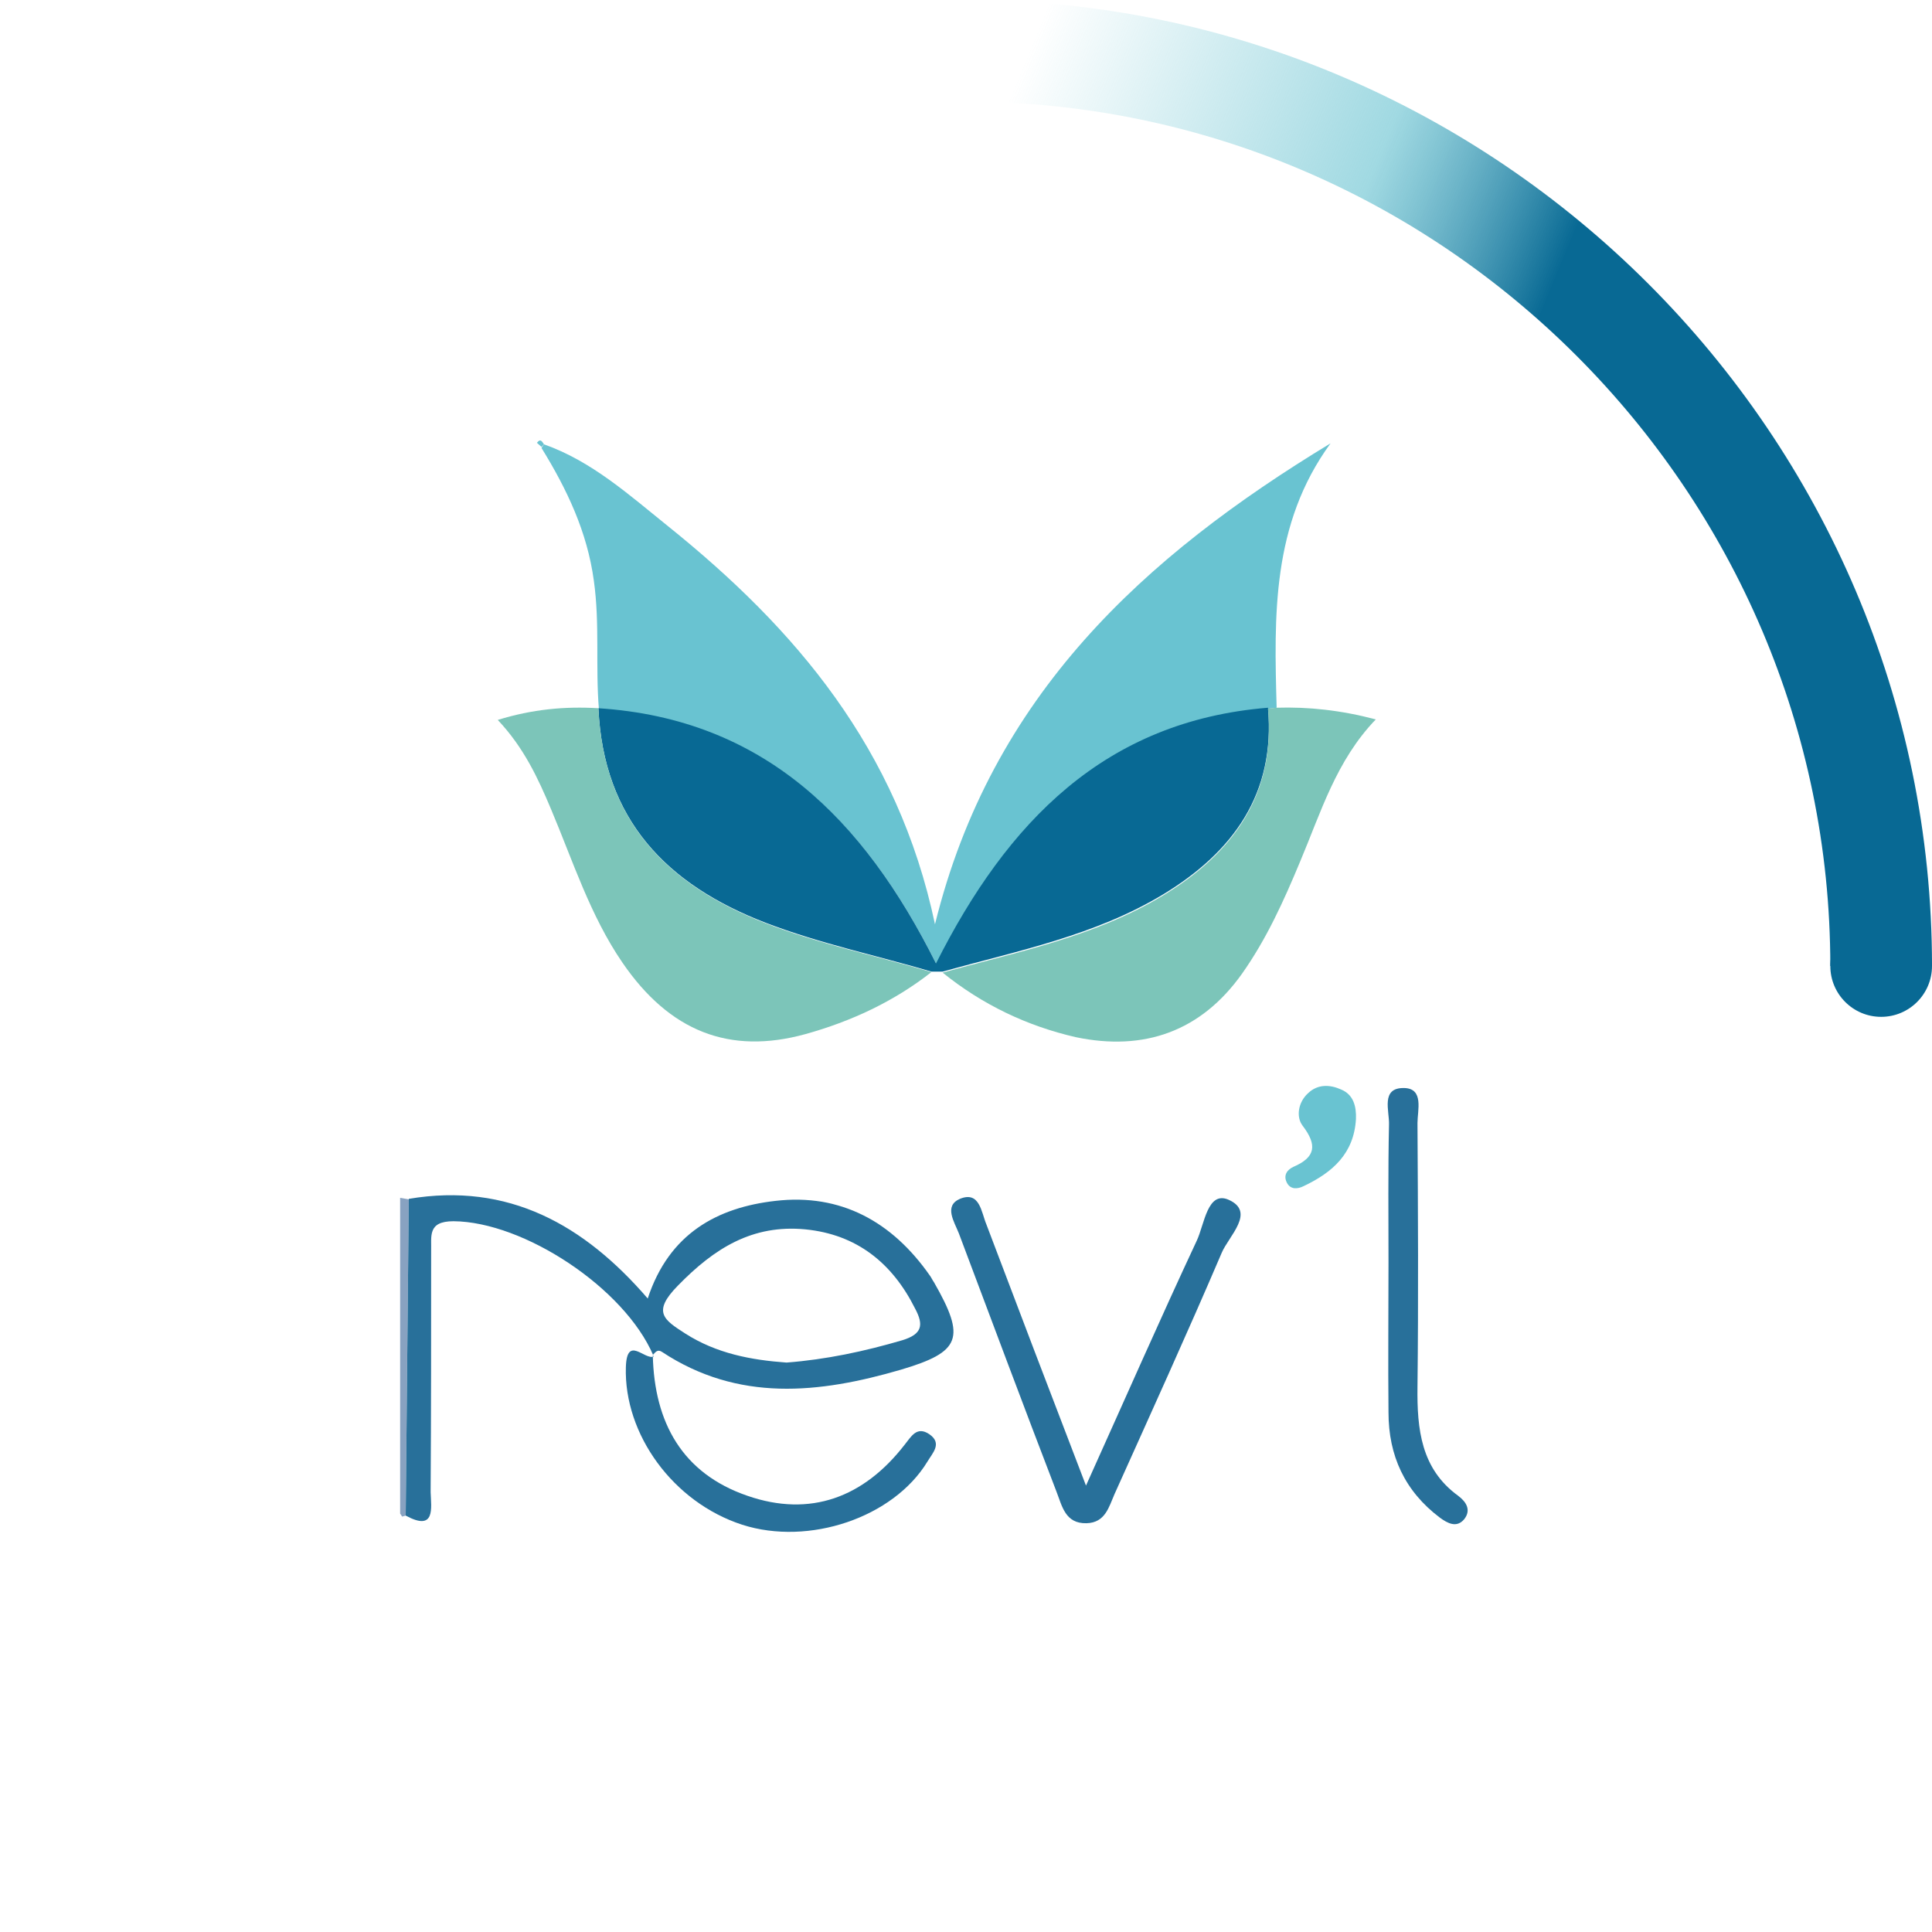
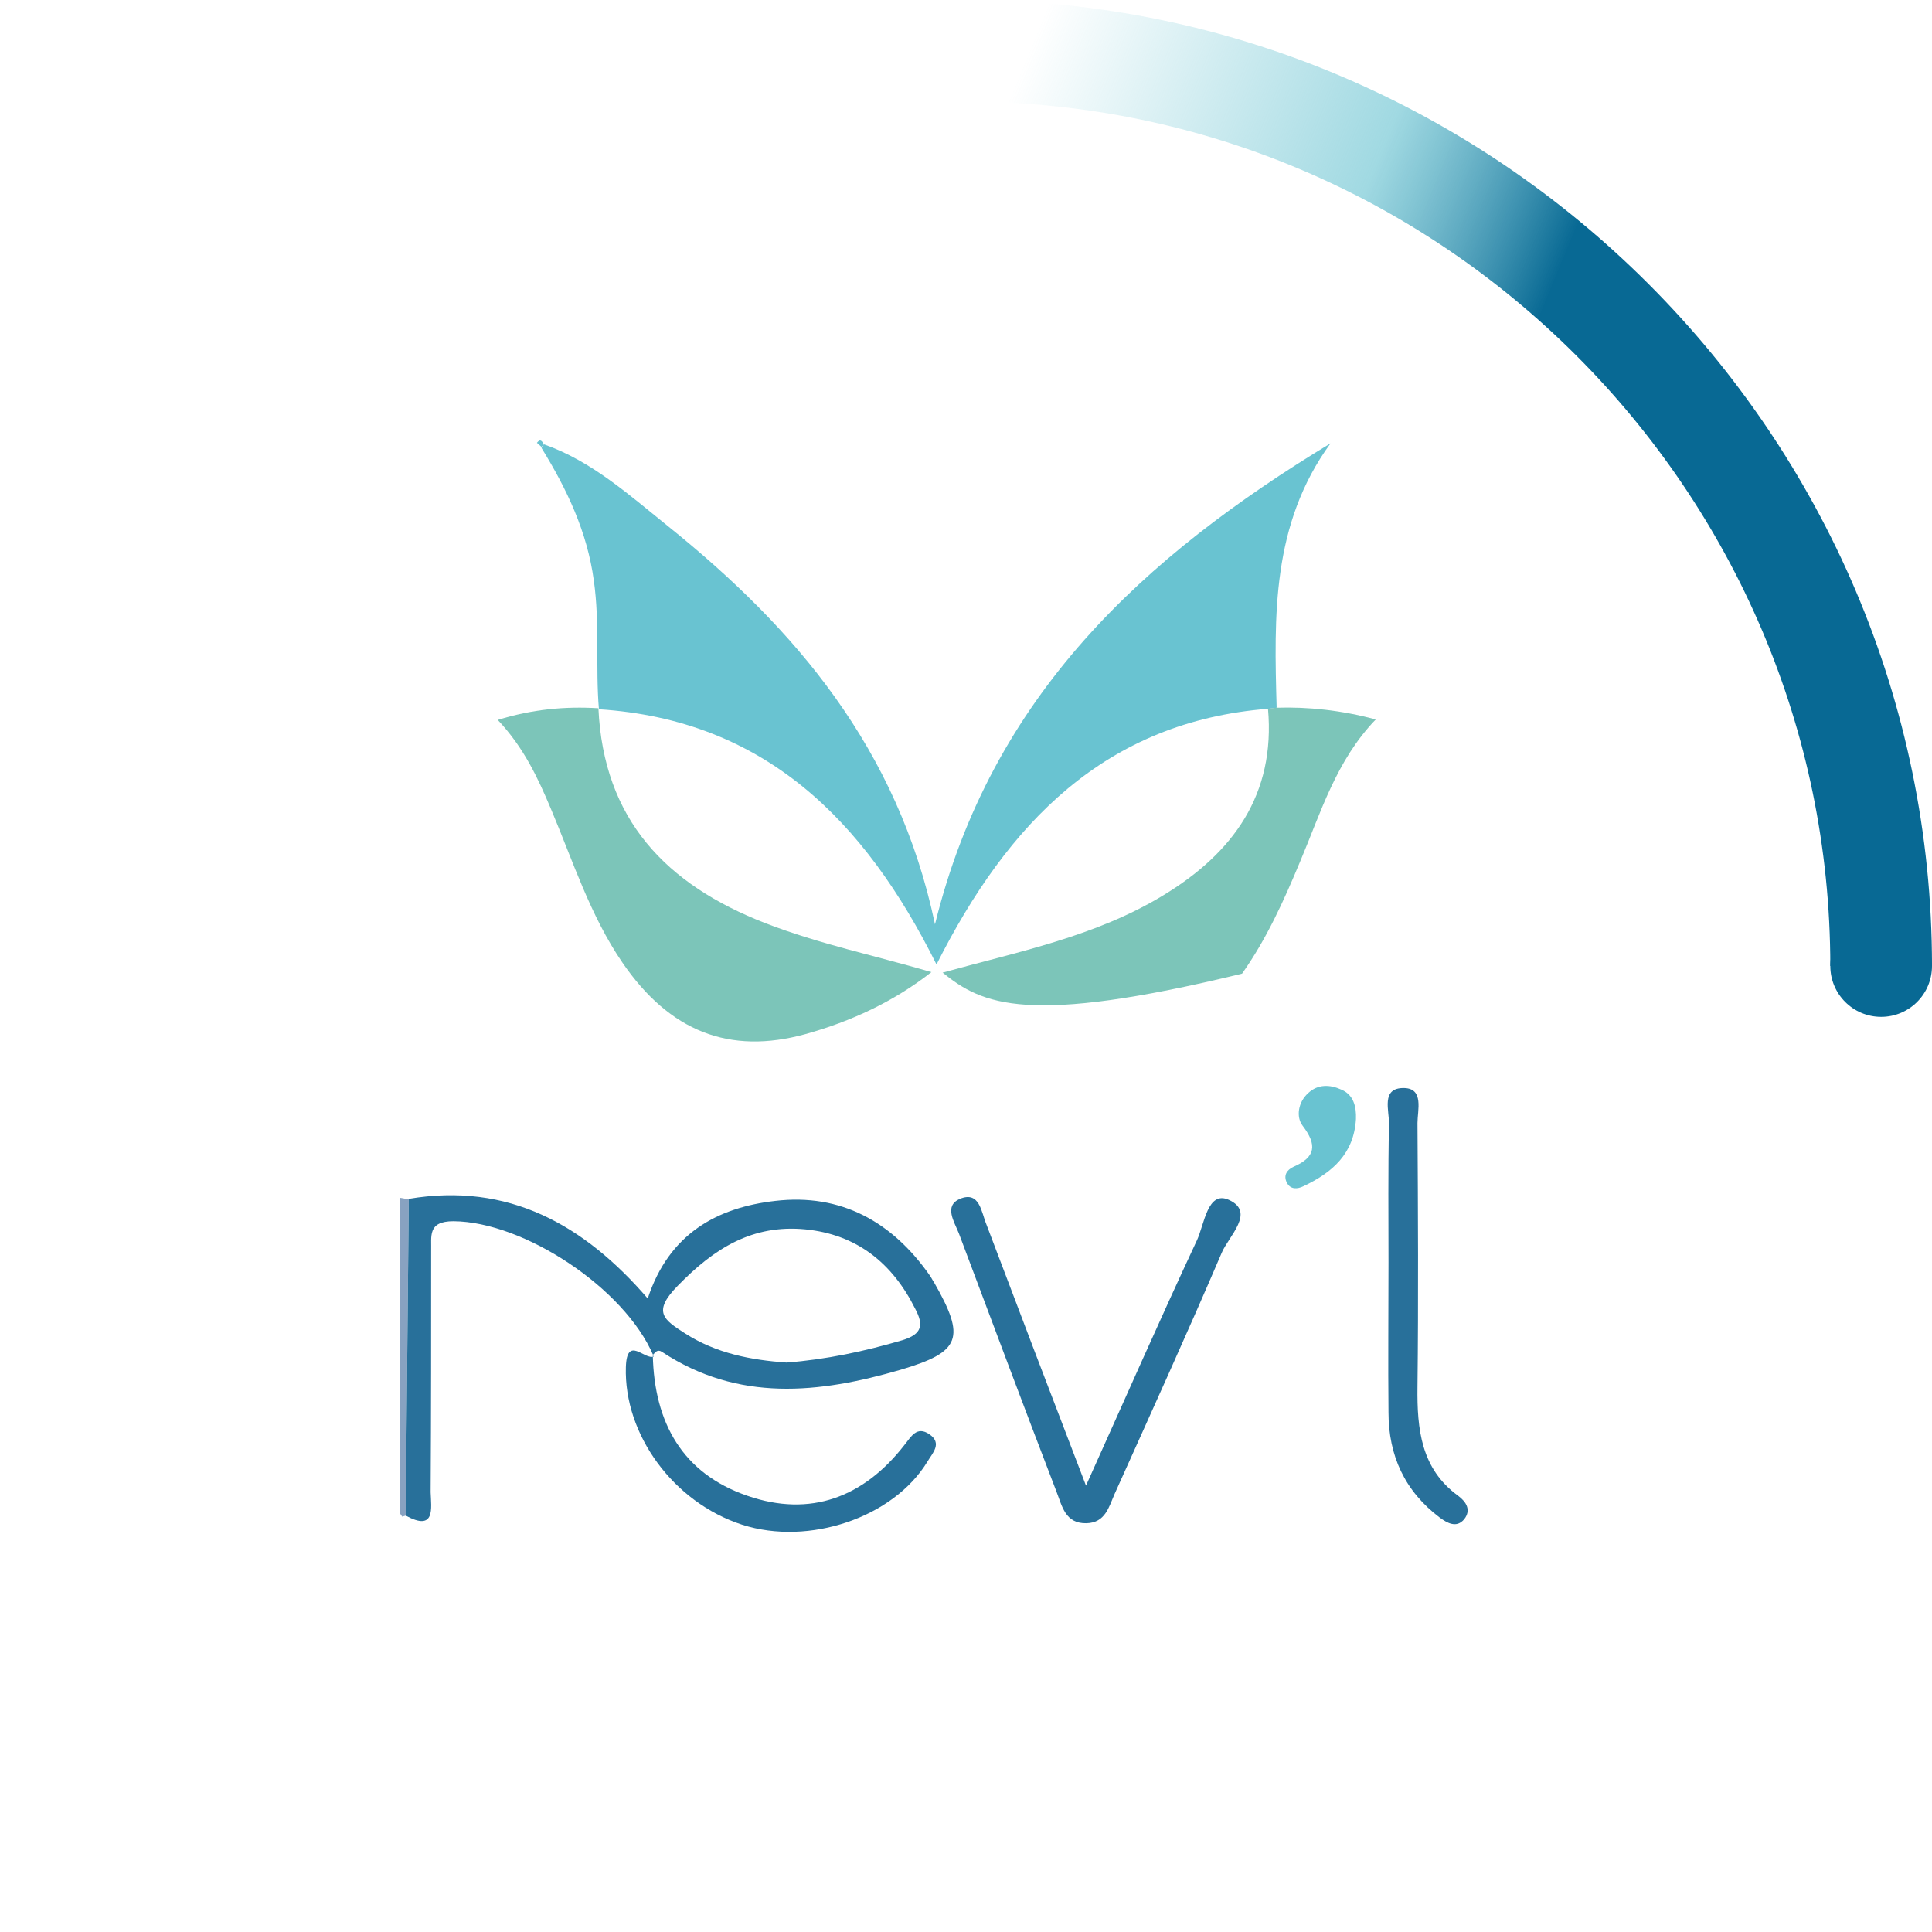
<svg xmlns="http://www.w3.org/2000/svg" version="1.1" id="Calque_1" x="0px" y="0px" viewBox="0 0 38 38" style="enable-background:new 0 0 38 38;" xml:space="preserve">
  <style type="text/css">
	.st0{fill:none;stroke:url(#Oval-2_1_);stroke-width:2;}
	.st1{fill-rule:evenodd;clip-rule:evenodd;fill:#086994;}
	.st2{fill:#88A2C1;}
	.st3{fill:#69C3D1;}
	.st4{fill:#086994;}
	.st5{fill:#7CC5B9;}
	.st6{fill:#28709A;}
</style>
  <g>
    <g transform="translate(1 1)">
      <linearGradient id="Oval-2_1_" gradientUnits="userSpaceOnUse" x1="-1371.402" y1="387.931" x2="-1370.826" y2="387.693" gradientTransform="matrix(18 0 0 -18 24705 6982.014)">
        <stop offset="0" style="stop-color:#69C3D1;stop-opacity:0" />
        <stop offset="0.634" style="stop-color:#69C3D1;stop-opacity:0.63" />
        <stop offset="1" style="stop-color:#086994" />
      </linearGradient>
      <path id="Oval-2" class="st0" d="M36,18c0-9.9-8.1-18-18-18  ">
        <animateTransform accumulate="none" additive="replace" attributeName="transform" calcMode="linear" dur="0.9s" fill="remove" from="0 18 18" repeatCount="indefinite" restart="always" to="360 18 18" type="rotate">
				</animateTransform>
      </path>
      <circle class="st1" cx="36" cy="18" r="1">
        <animateTransform accumulate="none" additive="replace" attributeName="transform" calcMode="linear" dur="0.9s" fill="remove" from="0 18 18" repeatCount="indefinite" restart="always" to="360 18 18" type="rotate">
			</animateTransform>
      </circle>
    </g>
  </g>
  <g id="HT53bR.tif">
    <g>
      <path class="st2" d="M7.87,23.56c0.06,0.01,0.11,0.02,0.17,0.03C8.02,25.66,8,27.74,7.98,29.81l-0.07,0.02l-0.04-0.06    C7.87,27.7,7.87,25.63,7.87,23.56z" />
      <path class="st3" d="M10.7,8.74c0.94,0.33,1.68,1,2.44,1.61c2.5,2.01,4.52,4.37,5.25,7.83c1.11-4.51,4.12-7.24,7.78-9.46    c-1.16,1.59-1.11,3.39-1.06,5.2c-0.05,0.01-0.1,0.01-0.16,0.02c-3.21,0.25-5.13,2.25-6.53,5.03c-1.42-2.85-3.39-4.81-6.64-5.02    c-0.07-0.84,0.02-1.68-0.1-2.53c-0.13-0.96-0.53-1.8-1.03-2.61L10.7,8.74z" />
-       <path class="st4" d="M11.77,13.93c3.25,0.21,5.22,2.18,6.64,5.02c1.4-2.78,3.32-4.77,6.53-5.03c0.15,1.69-0.69,2.84-2.06,3.67    c-1.34,0.81-2.86,1.11-4.34,1.52c-0.07,0-0.14,0-0.22,0c-1.09-0.32-2.19-0.55-3.26-0.96C13.11,17.4,11.87,16.12,11.77,13.93    L11.77,13.93z" />
-       <path class="st5" d="M18.54,19.13c1.48-0.41,3.01-0.71,4.34-1.52c1.37-0.83,2.21-1.98,2.06-3.67c0.05-0.01,0.1-0.01,0.16-0.02    c0.64-0.02,1.28,0.05,1.96,0.23c-0.78,0.81-1.08,1.83-1.49,2.8c-0.32,0.77-0.66,1.52-1.14,2.2c-0.81,1.14-1.93,1.53-3.27,1.25    C20.2,20.18,19.32,19.76,18.54,19.13z" />
+       <path class="st5" d="M18.54,19.13c1.48-0.41,3.01-0.71,4.34-1.52c1.37-0.83,2.21-1.98,2.06-3.67c0.05-0.01,0.1-0.01,0.16-0.02    c0.64-0.02,1.28,0.05,1.96,0.23c-0.78,0.81-1.08,1.83-1.49,2.8c-0.32,0.77-0.66,1.52-1.14,2.2C20.2,20.18,19.32,19.76,18.54,19.13z" />
      <path class="st5" d="M11.77,13.93c0.1,2.19,1.33,3.47,3.29,4.23c1.06,0.41,2.17,0.64,3.26,0.96c-0.74,0.58-1.58,0.97-2.48,1.22    c-1.49,0.41-2.67-0.05-3.6-1.41c-0.63-0.92-0.97-1.99-1.4-3.01c-0.26-0.62-0.54-1.22-1.05-1.76    C10.47,13.95,11.11,13.89,11.77,13.93z" />
      <path class="st6" d="M7.98,29.81c0.02-2.08,0.04-4.15,0.06-6.23c1.96-0.33,3.45,0.51,4.7,1.96c0.42-1.28,1.37-1.79,2.51-1.92    c1.29-0.15,2.3,0.41,3.04,1.47c0.03,0.04,0.05,0.09,0.08,0.13c0.63,1.1,0.53,1.37-0.65,1.72c-1.61,0.47-3.2,0.64-4.7-0.35    c-0.09-0.06-0.13,0.01-0.18,0.06l0.01,0.01c-0.57-1.33-2.55-2.63-3.93-2.64c-0.52,0-0.43,0.3-0.44,0.6c0,1.58,0,3.15-0.01,4.73    C8.48,29.66,8.57,30.13,7.98,29.81z M15.47,26.8c0.78-0.06,1.53-0.22,2.28-0.44c0.39-0.12,0.42-0.3,0.25-0.62    c-0.45-0.9-1.15-1.46-2.16-1.56c-1.04-0.1-1.79,0.37-2.51,1.11c-0.51,0.52-0.27,0.67,0.15,0.94    C14.09,26.62,14.77,26.75,15.47,26.8z" />
      <path class="st6" d="M21.36,29.22c0.78-1.73,1.46-3.28,2.18-4.82c0.15-0.32,0.21-0.99,0.63-0.8c0.53,0.24,0,0.71-0.14,1.04    c-0.68,1.59-1.4,3.17-2.11,4.75c-0.11,0.25-0.18,0.56-0.55,0.57c-0.42,0.01-0.48-0.34-0.59-0.62c-0.65-1.69-1.28-3.38-1.92-5.08    c-0.09-0.23-0.3-0.54,0.02-0.68c0.39-0.16,0.42,0.26,0.52,0.5C20.02,25.72,20.65,27.37,21.36,29.22z" />
      <path class="st6" d="M27.31,24.83c0-0.9-0.01-1.81,0.01-2.71c0.01-0.27-0.17-0.73,0.3-0.72c0.39,0.01,0.26,0.44,0.26,0.69    c0.01,1.73,0.02,3.46,0,5.19c-0.01,0.83,0.07,1.61,0.8,2.14c0.16,0.12,0.26,0.28,0.12,0.46c-0.15,0.18-0.33,0.08-0.48-0.03    c-0.69-0.52-1.01-1.22-1.01-2.07C27.3,26.8,27.31,25.81,27.31,24.83z" />
      <path class="st6" d="M12.84,26.66c0.03,1.32,0.58,2.32,1.86,2.76c1.24,0.43,2.29,0.03,3.09-1c0.13-0.16,0.24-0.38,0.49-0.21    c0.26,0.18,0.06,0.37-0.04,0.54c-0.67,1.1-2.33,1.66-3.64,1.24c-1.36-0.44-2.33-1.78-2.29-3.1c0.02-0.64,0.37-0.13,0.55-0.21    C12.85,26.67,12.84,26.66,12.84,26.66z" />
      <path class="st3" d="M26.67,22.01c-0.04,0.68-0.46,1.05-1.03,1.32c-0.12,0.06-0.26,0.07-0.33-0.07c-0.07-0.14,0-0.25,0.13-0.31    c0.44-0.19,0.47-0.43,0.18-0.81c-0.13-0.17-0.09-0.46,0.11-0.64c0.19-0.18,0.43-0.17,0.65-0.07    C26.62,21.53,26.68,21.76,26.67,22.01z" />
      <path class="st3" d="M10.65,8.79c-0.03-0.03-0.09-0.08-0.09-0.08c0.07-0.09,0.1-0.03,0.14,0.03C10.7,8.74,10.65,8.79,10.65,8.79z" />
    </g>
  </g>
</svg>